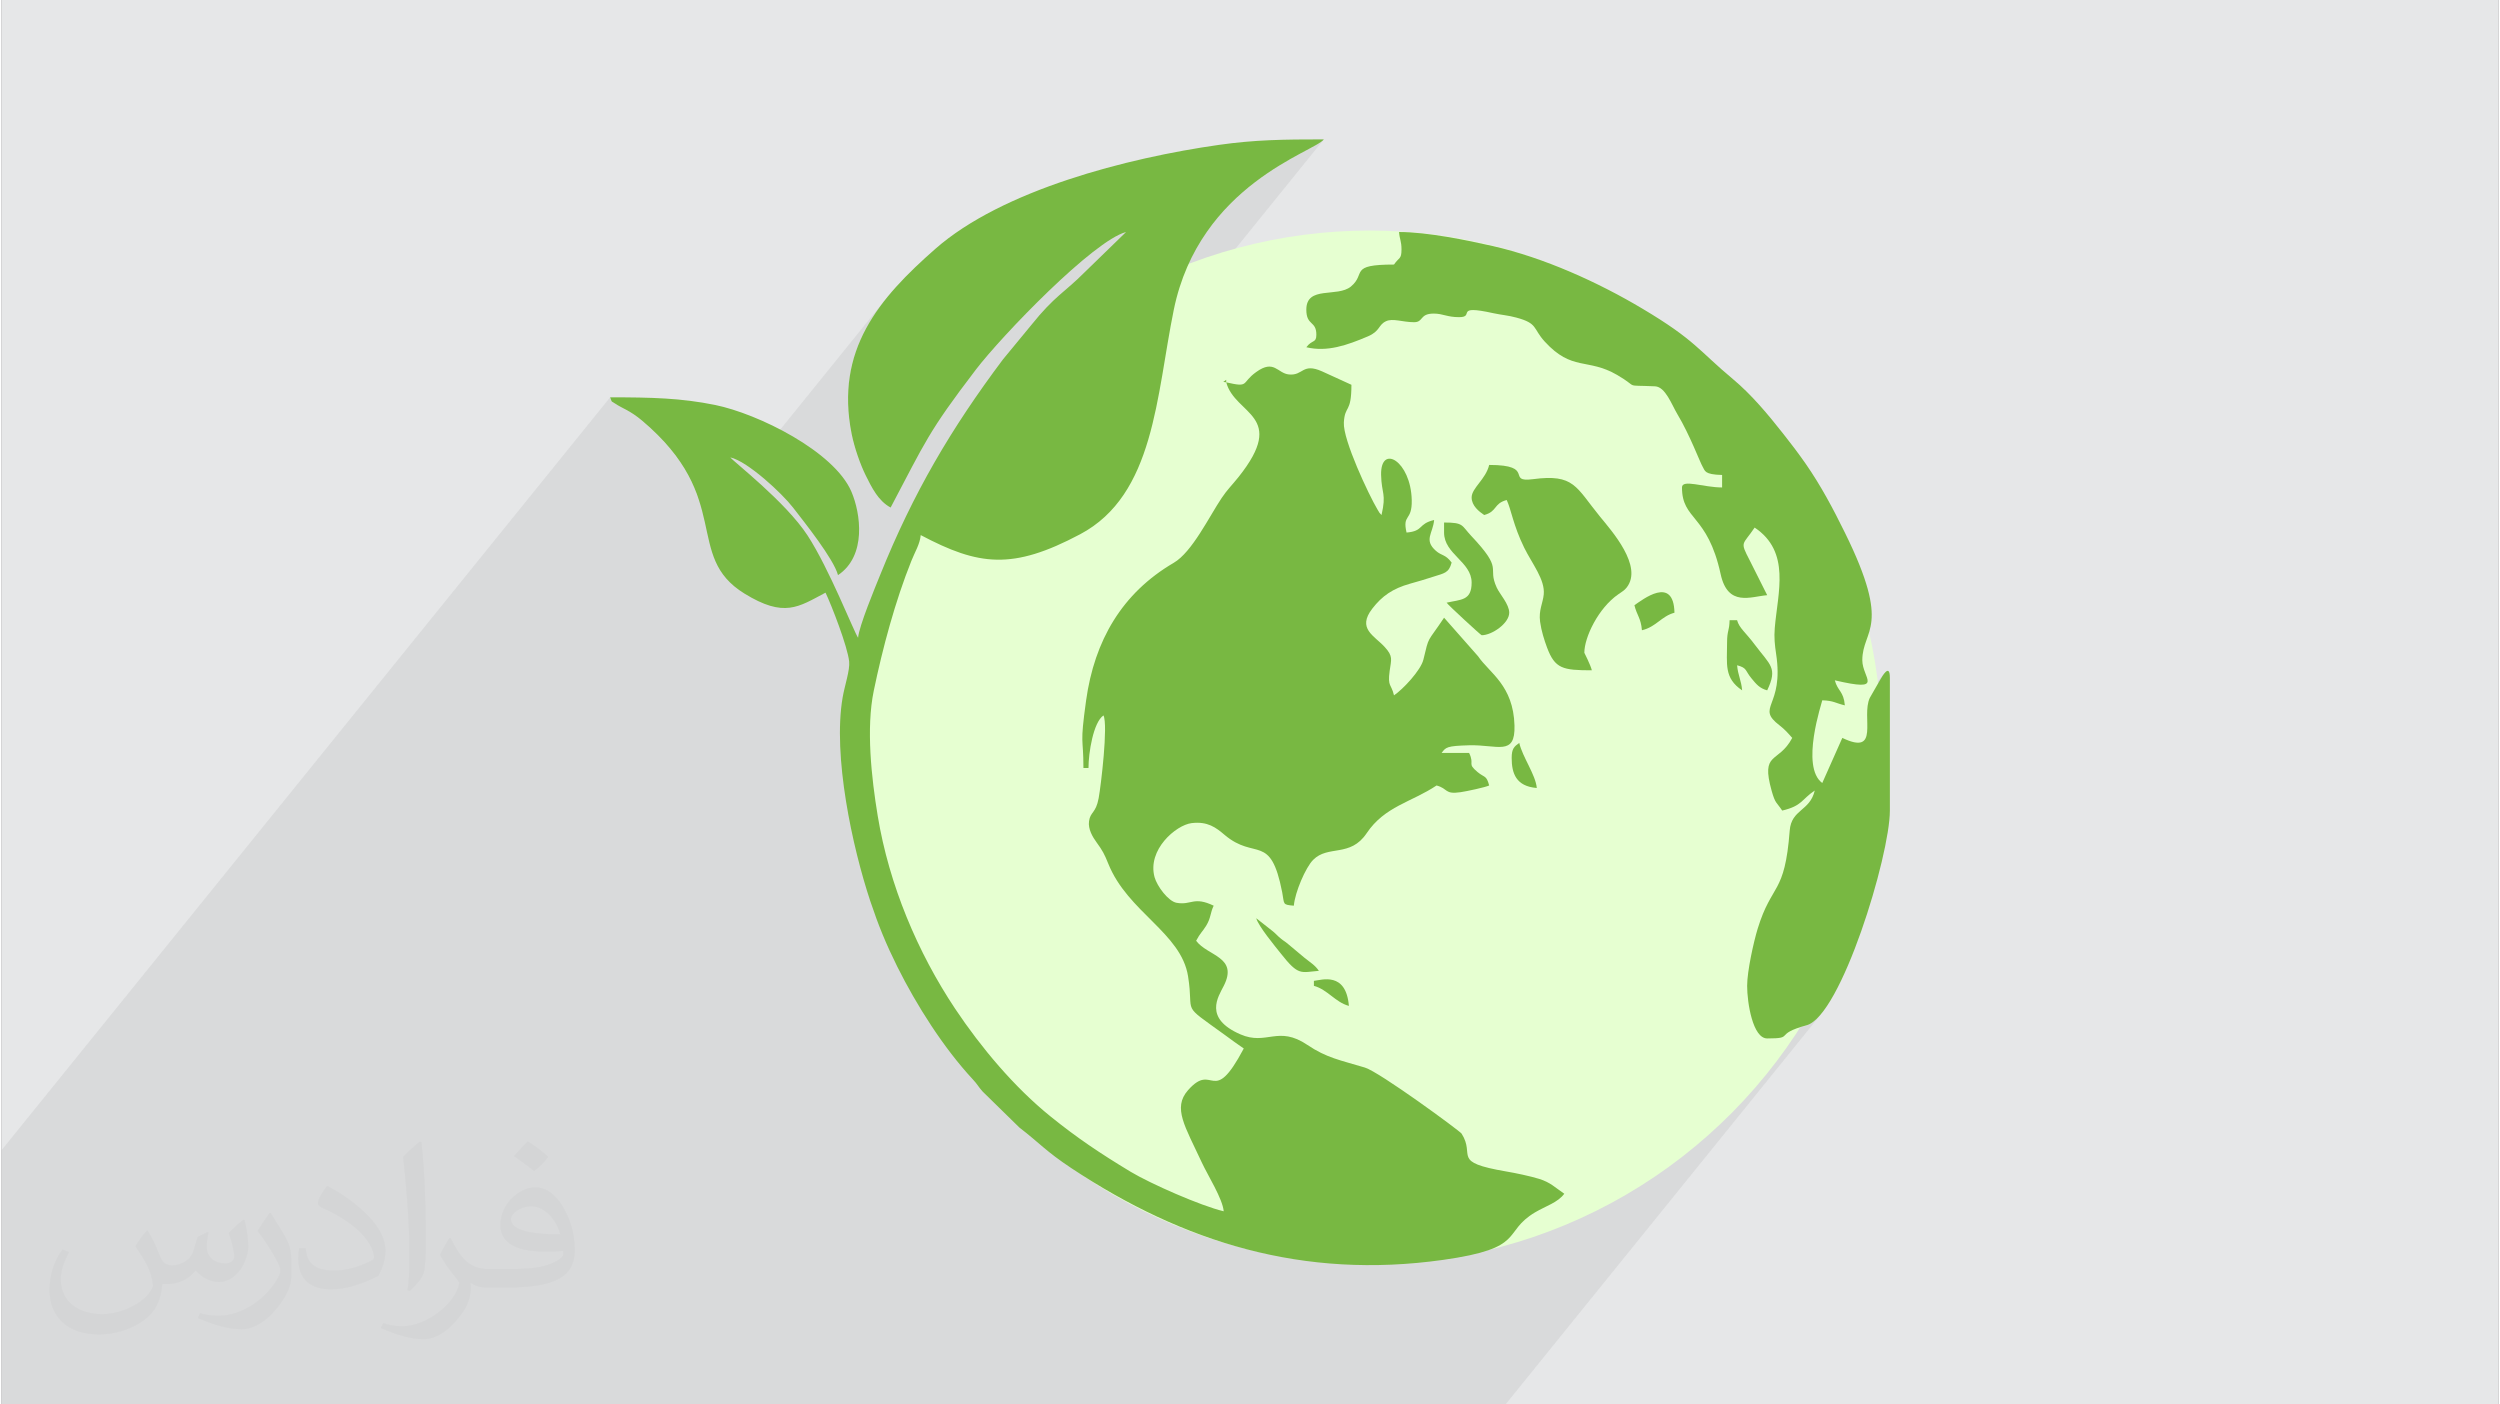
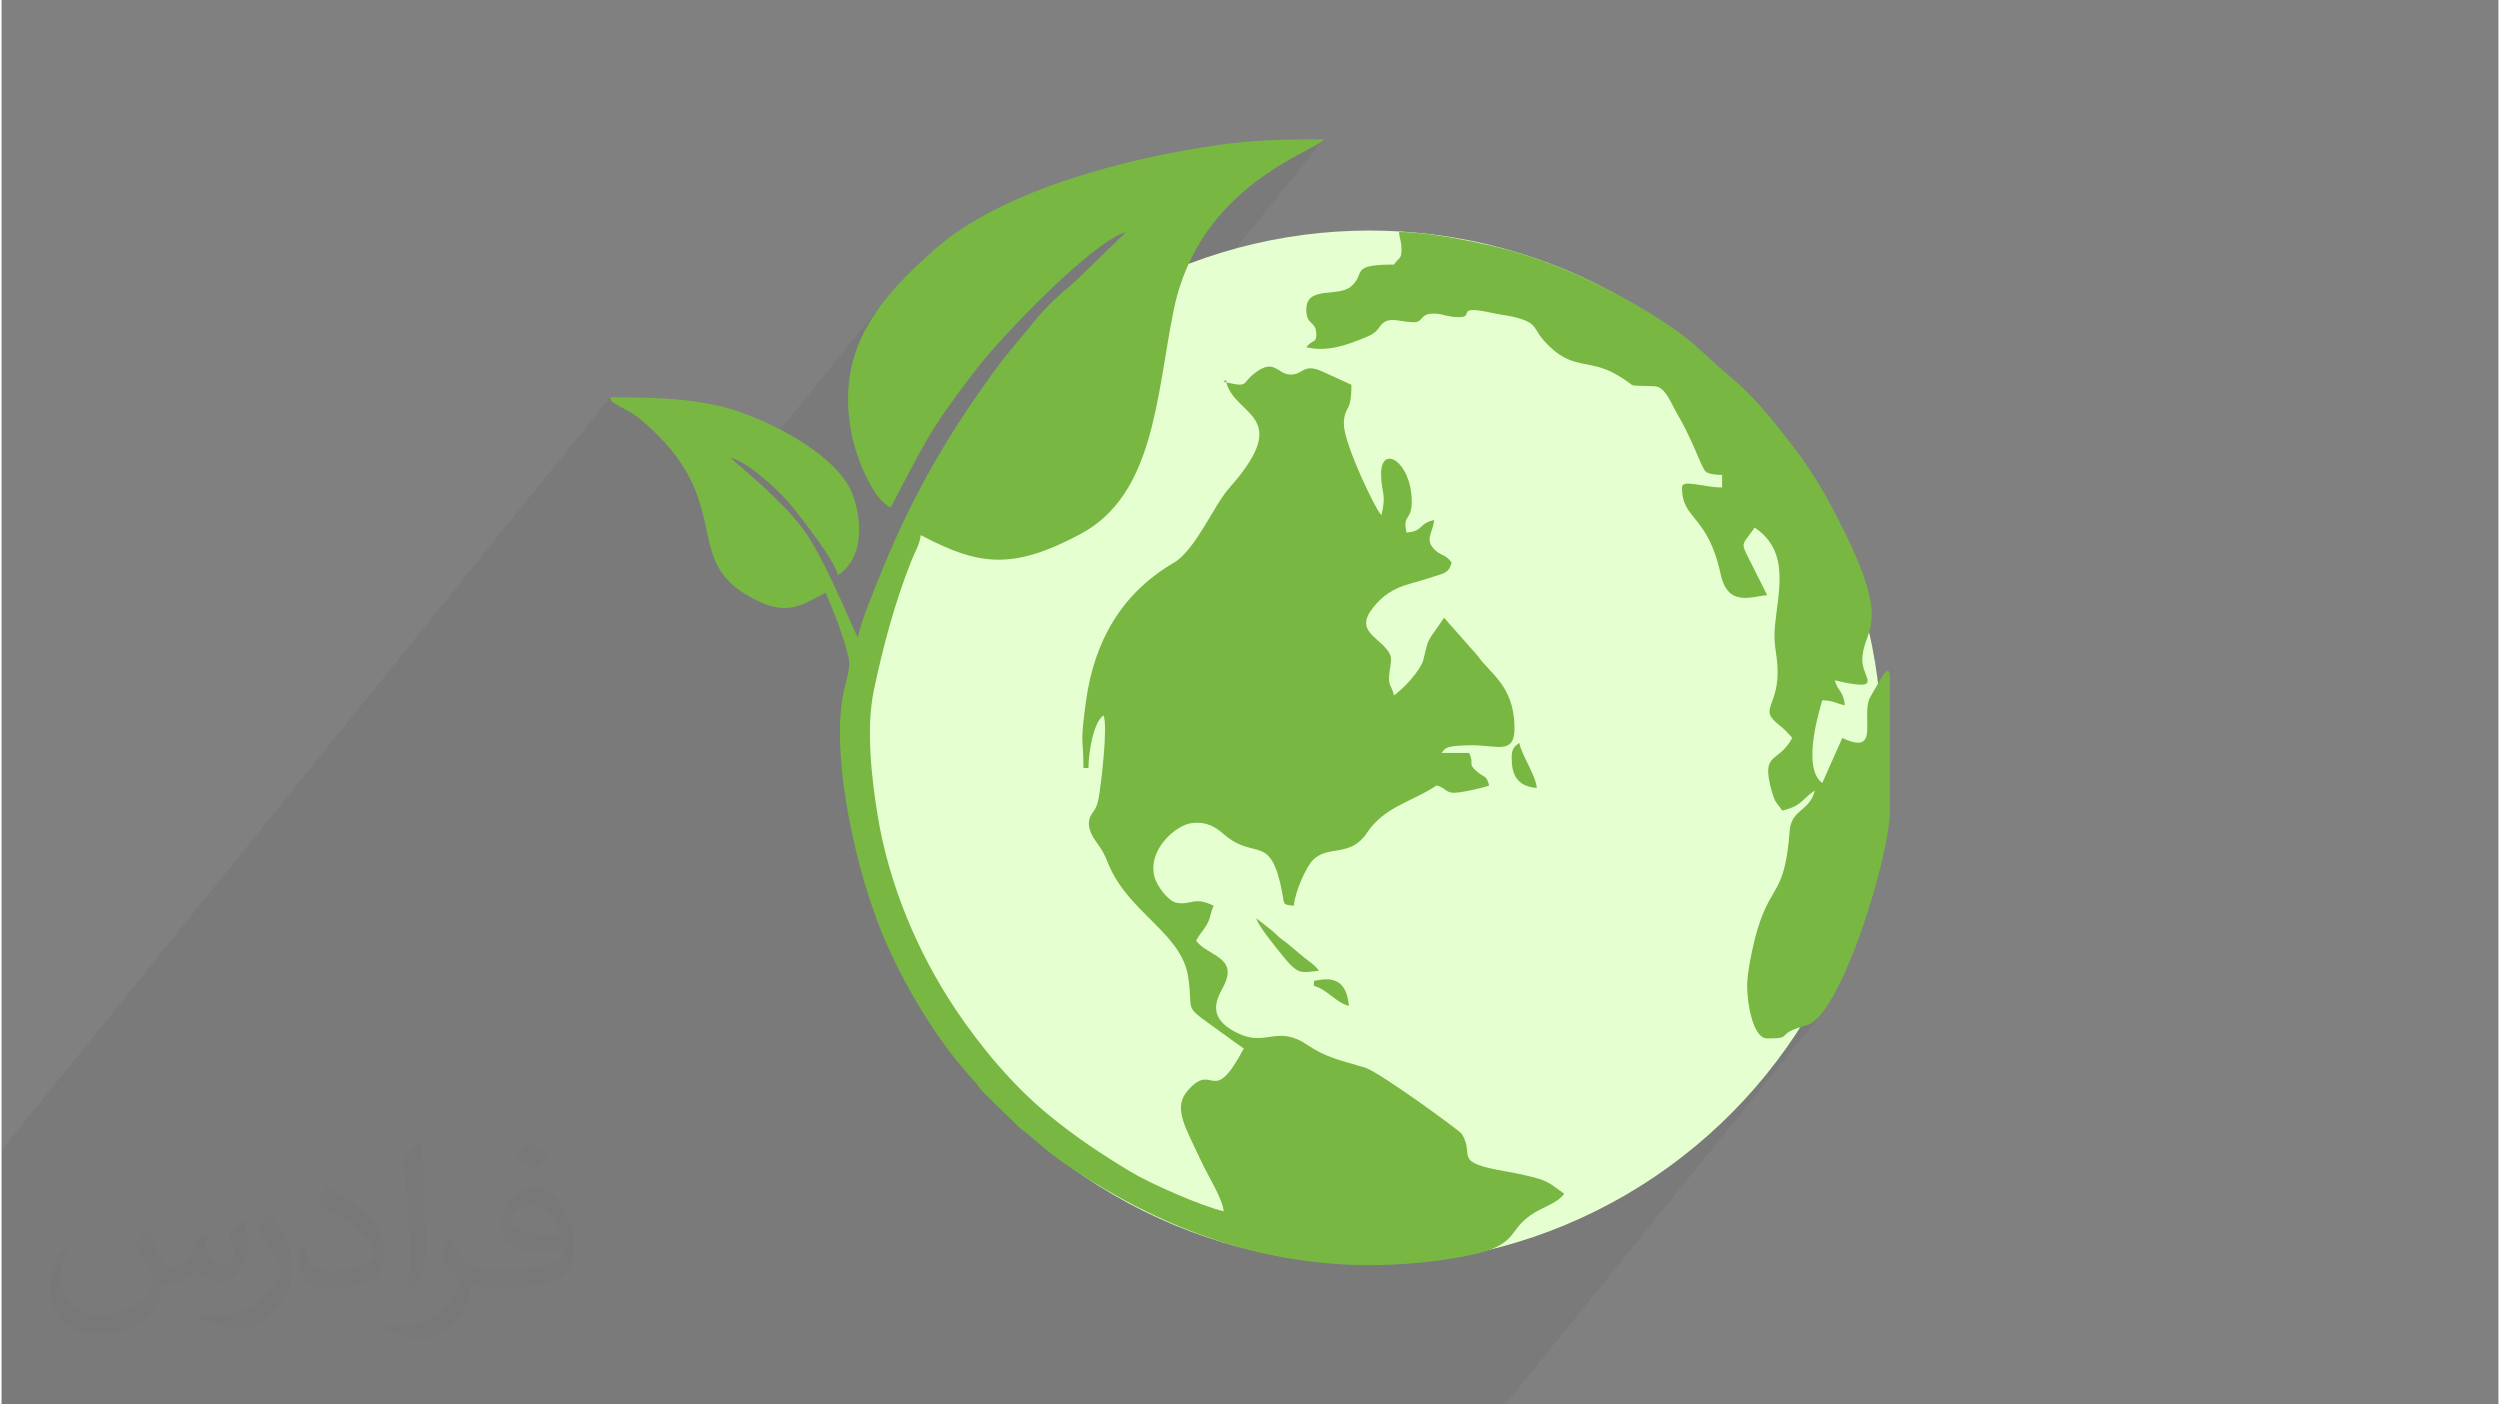
<svg xmlns="http://www.w3.org/2000/svg" xml:space="preserve" width="356px" height="200px" version="1.0" shape-rendering="geometricPrecision" text-rendering="geometricPrecision" image-rendering="optimizeQuality" fill-rule="evenodd" clip-rule="evenodd" viewBox="0 0 35600 20025">
  <rect x="0" y="0" width="35600" height="20025" fill="#808080" stroke="none" />
  <g id="Layer_x0020_1">
    <g id="_2041499913856">
-       <path fill="#E6E7E8" d="M0 0l35600 0 0 20025 -35600 0 0 -20025z" />
      <path fill="#373435" fill-opacity="0.031" d="M2082 17547c68,104 112,203 155,312 32,64 49,183 199,183 44,0 107,-14 163,-45 63,-33 111,-83 136,-159l60 -202 146 -72 10 10c-20,77 -25,149 -25,206 0,170 146,234 262,234 68,0 129,-34 129,-95 0,-81 -34,-217 -78,-339 68,-68 136,-136 214,-191l12 6c34,144 53,287 53,381 0,93 -41,196 -75,264 -70,132 -194,238 -344,238 -114,0 -241,-58 -328,-163l-5 0c-82,101 -209,193 -412,193l-63 0c-10,134 -39,229 -83,314 -121,237 -480,404 -818,404 -470,0 -706,-272 -706,-633 0,-223 73,-431 185,-578l92 38c-70,134 -117,262 -117,385 0,338 275,499 592,499 294,0 658,-187 724,-404 -25,-237 -114,-348 -250,-565 41,-72 94,-144 160,-221l12 0 0 0zm5421 -1274c99,62 196,136 291,221 -53,74 -119,142 -201,202 -95,-77 -190,-143 -287,-213 66,-74 131,-146 197,-210l0 0zm51 926c-160,0 -291,105 -291,183 0,168 320,219 703,217 -48,-196 -216,-400 -412,-400zm-359 895c208,0 390,-6 529,-41 155,-39 286,-118 286,-171 0,-15 0,-31 -5,-46 -87,8 -187,8 -274,8 -282,0 -498,-64 -583,-222 -21,-44 -36,-93 -36,-149 0,-152 66,-303 182,-406 97,-85 204,-138 313,-138 197,0 354,158 464,408 60,136 101,293 101,491 0,132 -36,243 -118,326 -153,148 -435,204 -867,204l-196 0 0 0 -51 0c-107,0 -184,-19 -245,-66l-10 0c3,25 5,50 5,72 0,97 -32,221 -97,320 -192,287 -400,410 -580,410 -182,0 -405,-70 -606,-161l36 -70c65,27 155,46 279,46 325,0 752,-314 805,-619 -12,-25 -34,-58 -65,-93 -95,-113 -155,-208 -211,-307 48,-95 92,-171 133,-239l17 -2c139,282 265,445 546,445l44 0 0 0 204 0 0 0zm-1408 299c24,-130 26,-276 26,-413l0 -202c0,-377 -48,-926 -87,-1282 68,-75 163,-161 238,-219l22 6c51,450 63,972 63,1452 0,126 -5,250 -17,340 -7,114 -73,201 -214,332l-31 -14 0 0zm-1449 -596c7,177 94,318 398,318 189,0 349,-50 526,-135 32,-14 49,-33 49,-49 0,-111 -85,-258 -228,-392 -139,-126 -323,-237 -495,-311 -59,-25 -78,-52 -78,-77 0,-51 68,-158 124,-235l19 -2c197,103 417,256 580,427 148,157 240,316 240,489 0,128 -39,250 -102,361 -216,109 -446,192 -674,192 -277,0 -466,-130 -466,-436 0,-33 0,-84 12,-150l95 0 0 0zm-501 -503l172 278c63,103 122,215 122,392l0 227c0,183 -117,379 -306,573 -148,132 -279,188 -400,188 -180,0 -386,-56 -624,-159l27 -70c75,21 162,37 269,37 342,-2 692,-252 852,-557 19,-35 26,-68 26,-90 0,-36 -19,-75 -34,-110 -87,-165 -184,-315 -291,-453 56,-89 112,-174 173,-258l14 2z" />
      <path fill="#373435" fill-opacity="0.078" d="M5679 20025l-29 0 -17 0 -112 0 -173 0 -1076 0 -430 0 -182 0 -138 0 -147 0 -291 0 -120 0 -445 0 -13 0 -102 0 -13 0 -24 0 -29 0 -106 0 -267 0 -360 0 -359 0 -301 0 -13 0 -932 0 0 -166 0 -483 0 -2084 0 -695 0 -198 8677 -10734 9 27 7 17 5 11 5 6 8 5 10 6 16 9 22 15 33 21 36 20 40 21 44 24 49 27 52 33 57 40 61 49 223 204 181 198 144 191 112 184 85 178 53 142 462 -571 0 0 103 39 120 69 51 36 1967 -2434 -113 146 -102 150 -91 155 -79 161 -66 168 -52 174 -36 182 -20 190 -3 200 15 209 35 219 16 76 21 79 23 79 26 78 27 76 28 72 29 66 28 61 33 66 34 67 37 65 41 64 1 2 1426 -1765 82 -102 101 -120 117 -133 130 -144 142 -152 151 -156 156 -158 161 -157 161 -152 159 -145 156 -134 149 -121 139 -105 128 -85 114 -63 97 -37 0 0 -2417 2989 -168 238 -190 299 -176 309 -161 318 -146 326 -131 335 -44 131 505 -624 151 77 144 69 121 52 3824 -4731 172 -188 177 -166 178 -145 175 -126 169 -110 157 -93 143 -79 123 -66 100 -54 73 -45 41 -37 -4833 5979 41 6 129 8 130 -4 132 -14 137 -27 143 -38 148 -51 157 -63 165 -76 176 -90 188 -115 164 -134 144 -150 -3602 4456 13 103 3 15 5131 -6347 42 -30 0 36 30 82 42 74 18 23 1124 -1390 -52 68 -20 107 7 74 16 52 23 36 26 28 26 27 23 32 3 9 658 -814 -25 46 -23 53 -35 61 -561 695 5 53 1179 -1459 4 38 5 31 6 27 6 25 5 25 5 29 3 34 1 41 -1 46 -5 32 -9 24 -11 18 -1044 1292 43 -4 109 -18 109 -29 109 -36 111 -42 112 -46 56 -29 42 -29 22 -21 51 -64 21 -25 26 -24 36 -22 39 -13 42 -5 46 1 50 5 52 8 55 8 57 6 61 3 43 -6 30 -13 22 -20 20 -22 22 -23 31 -19 46 -14 65 -6 47 2 43 6 39 8 38 10 41 9 44 8 51 6 61 2 62 -7 55 -69 27 -19 59 -7 108 11 174 34 46 9 42 8 41 6 40 7 39 6 39 7 41 9 42 11 100 31 71 31 49 33 35 36 28 42 30 48 39 56 54 66 139 133 127 87 120 53 117 33 119 23 124 28 134 44 148 72 100 62 60 42 36 27 26 15 33 8 54 3 92 2 143 5 53 14 48 32 44 47 40 58 37 64 34 65 32 64 32 56 64 112 61 118 56 118 51 113 45 102 37 86 27 63 18 35 11 21 10 20 13 18 20 18 30 15 45 12 63 8 85 5 0 178 -374 463 8 9 89 119 91 155 88 209 64 233 498 -616 89 67 74 73 59 77 47 81 36 85 25 88 16 90 8 93 1 95 -3 97 -8 97 -11 98 -12 98 -12 98 -12 97 -10 96 -3 51 -1 48 0 47 3 46 3 44 5 45 6 44 6 45 22 253 -14 192 -33 144 -38 108 -26 85 0 74 41 76 98 89 26 21 25 21 22 21 22 21 21 22 21 23 13 15 637 -787 225 46 142 16 75 -11 -1311 1622 3 8 15 33 15 26 16 23 10 13 1512 -1870 -23 32 -20 33 -15 26 -145 253 -31 113 -7 128 2 128 -3 117 -22 91 -1083 1340 -13 137 -17 138 -19 117 -22 100 -24 86 -25 73 -28 65 -29 58 -30 56 -32 55 -34 58 -34 64 -36 72 -36 84 -38 97 -38 115 -22 79 -25 96 -25 107 -24 114 -21 116 -17 111 -12 103 -4 88 4 101 12 117 20 125 30 122 39 111 49 90 60 62 72 22 120 -3 70 -8 38 -14 23 -20 27 -26 49 -32 89 -39 146 -46 94 -49 98 -94 -4487 5550 -76 0 -9 0 -401 0 -892 0 -211 0 -201 0 -72 0 -4 0 -20 0 -657 0 -17 0 -1 0 -47 0 -37 0 -2 0 -19 0 -213 0 -20 0 -49 0 -60 0 -15 0 -143 0 -52 0 -56 0 -301 0 -18 0 -5 0 -30 0 -22 0 -266 0 -583 0 -293 0 -64 0 -254 0 -86 0 -20 0 -380 0 -139 0 -107 0 -401 0 -259 0 -51 0 -105 0 -57 0 -110 0 -286 0 -118 0 -136 0 -8 0 -55 0 -20 0 -31 0 -59 0 -11 0 -64 0 -11 0 -33 0 -29 0 -11 0 -79 0 -2 0 -56 0 -160 0 -20 0 -37 0 -15 0 -49 0 0 0 -32 0 -114 0 -144 0 -15 0 -142 0 -3 0 -4 0 -195 0 -1 0 -116 0 -30 0 -47 0 -60 0 -1 0 -1 0 -51 0 -14 0 -71 0 -302 0 -80 0 -63 0 -102 0 -51 0 -103 0 -85 0 -137 0 -42 0 -151 0 -6 0 -157 0 -68 0 -66 0 -2 0 -249 0 -219 0 -19 0 -2 0 -10 0 -106 0 -170 0 -15 0 -326 0 -212 0 -119 0 -288 0 -65 0 -117 0 -106 0 -66 0 -92 0 -35 0 -331 0 -17 0 -57 0 -88 0 -72 0 -244 0 -76 0 -10 0 -34 0 -61 0 -315 0 -97 0 -22 0 -3 0 -56 0 -106 0 -118 0 -1 0 -6 0 -144 0 -77 0 -4 0 -2 0 -64 0 -66 0 -125 0 -40 0 -2 0 -5 0 -47 0 -46 0 -333 0 -70 0 -236 0zm10461 -16788l0 0zm0 0l0 0zm-5856 3213l0 0zm0 0l0 0z" />
      <ellipse fill="#E6FFD1" cx="19506" cy="10655" rx="7305" ry="7368" />
      <g>
        <path fill="#78B842" d="M10391 6522l0 0zm-107 -72l0 0zm0 0l0 0zm5749 -3142l0 0zm107 -71l0 0zm0 0l0 0zm-107 71l-598 581c-274,276 -424,333 -754,746l-403 489c-741,988 -1282,1908 -1750,3071 -73,180 -302,731 -316,898 -60,-86 -410,-982 -720,-1458 -313,-480 -1056,-1052 -1101,-1113 250,58 737,512 893,714 157,203 580,731 642,964 411,-275 323,-882 191,-1190 -246,-575 -1331,-1111 -1943,-1236 -487,-99 -910,-109 -1497,-109 31,86 12,47 82,96 82,57 203,92 372,235 1313,1107 589,1930 1461,2467 569,350 770,191 1156,-13 83,173 314,764 337,982 13,122 -64,342 -93,512 -143,833 138,2133 394,2903 117,351 228,619 385,935 275,552 661,1159 1074,1604 73,78 76,102 144,178l523 512c303,234 372,334 742,580 1600,1061 3306,1587 5293,1308 1208,-169 835,-392 1320,-680 149,-88 323,-139 414,-264 -132,-89 -195,-161 -359,-212 -126,-39 -340,-84 -466,-105 -798,-137 -435,-220 -639,-540 -24,-38 -1170,-879 -1379,-942 -348,-105 -545,-137 -820,-323 -420,-284 -579,14 -956,-151 -527,-230 -315,-535 -236,-691 211,-416 -233,-424 -394,-643 60,-113 87,-124 143,-214 70,-115 55,-177 107,-286 -287,-138 -317,-3 -528,-41 -118,-20 -279,-236 -315,-366 -106,-391 305,-741 526,-770 232,-29 352,65 471,166 441,374 656,-36 823,820 33,172 -1,177 166,191 16,-192 168,-545 275,-653 213,-216 529,-31 763,-380 258,-385 640,-442 997,-681 168,45 111,130 341,96 89,-13 356,-70 409,-96 -40,-150 -64,-107 -165,-191 -157,-131 -37,-98 -121,-273l-392 0c60,-82 74,-100 392,-109 405,-11 660,161 647,-282 -16,-575 -357,-748 -519,-987l-485 -550c-251,376 -209,243 -295,598 -36,151 -292,424 -419,509 -39,-167 -93,-118 -62,-347 23,-167 52,-208 -70,-342 -151,-165 -398,-262 -177,-548 139,-180 290,-285 538,-355 141,-41 198,-55 330,-99 156,-51 222,-50 263,-202 -90,-121 -140,-93 -225,-168 -176,-156 -41,-247 -25,-439 -235,55 -144,158 -393,179 -63,-270 81,-154 74,-463 -13,-559 -445,-806 -437,-361 6,277 78,262 6,574 -41,-46 -17,-12 -60,-83 -121,-205 -491,-987 -477,-1236 14,-253 108,-125 108,-538l-418 -191c-285,-127 -266,63 -471,44 -167,-15 -211,-222 -470,-34 -218,157 -88,224 -426,146 125,468 882,464 174,1352 -89,111 -161,180 -239,297 -177,263 -421,771 -683,924 -739,432 -1131,1109 -1250,1963 -92,664 -38,505 -38,963l72 0c0,-216 69,-653 214,-750 67,138 -36,1001 -69,1180 -40,217 -118,192 -137,327 -17,115 54,230 108,304 86,118 112,169 165,300 278,696 1041,987 1139,1610 90,565 -122,367 523,834 98,71 184,136 271,194 -452,854 -427,176 -796,596 -221,252 -41,514 200,1034 81,175 295,513 310,691 -327,-77 -1047,-395 -1328,-564 -435,-263 -757,-478 -1141,-788 -517,-417 -991,-983 -1359,-1534 -536,-804 -943,-1768 -1105,-2751 -90,-544 -167,-1251 -57,-1782 126,-610 308,-1286 537,-1855 50,-127 122,-238 133,-367 828,438 1307,501 2273,-12 1062,-563 1084,-1970 1335,-3200 366,-1790 2011,-2253 2140,-2430 -582,0 -986,6 -1493,78 -1316,187 -3094,645 -4049,1485 -801,704 -1429,1439 -1191,2636 40,201 124,436 198,587 86,174 181,369 358,463 498,-942 535,-1076 1214,-1964 382,-498 1676,-1839 2143,-1964z" />
        <path fill="#78B842" d="M19960 3558c0,142 -35,108 -107,214 -652,0 -390,128 -615,314 -194,159 -635,-18 -635,329 0,234 143,154 143,357 0,124 -60,67 -143,179 297,71 579,-28 880,-156 174,-75 144,-161 254,-214 99,-48 238,13 402,13 138,0 75,-122 279,-123 136,0 189,51 364,51 235,0 -84,-183 485,-57 125,27 214,31 330,63 312,84 231,152 406,343 389,425 610,231 1028,473 333,193 78,143 544,164 149,7 237,262 320,400 173,286 326,695 359,747 35,55 17,111 277,117l0 178c-266,0 -572,-123 -572,0 0,471 364,376 551,1235 103,473 430,320 664,301l-251 -500c-142,-274 -100,-207 72,-464 517,346 330,922 287,1430 -12,138 1,250 19,370 117,767 -301,752 50,1021 73,56 120,110 180,178 -198,373 -453,185 -293,756 52,184 68,157 150,280 288,-68 275,-160 464,-286 -69,297 -333,265 -357,571 -71,928 -253,737 -457,1400 -56,183 -150,603 -150,814 0,240 80,750 286,750 405,0 78,-56 562,-188 490,-132 1187,-2414 1187,-3061l0 -1893c0,-215 -110,-22 -141,33l-145 253c-128,272 156,834 -392,571l-286 643c-316,-232 -2,-1152 0,-1179 161,4 189,41 322,72 -17,-203 -102,-202 -143,-357 724,169 392,-30 392,-286 0,-446 430,-446 -249,-1821 -168,-342 -342,-669 -557,-979 -112,-160 -201,-277 -321,-429 -219,-278 -452,-558 -719,-781 -486,-405 -535,-554 -1284,-1000 -633,-378 -1403,-728 -2140,-896 -360,-82 -932,-200 -1335,-200 9,112 35,127 35,250z" />
-         <path fill="#78B842" d="M20960 7093c0,118 106,201 179,250 190,-51 130,-163 321,-214 64,133 91,356 249,679 115,233 300,457 279,668 -12,124 -74,224 -52,388 18,131 60,263 99,368 113,303 225,325 639,325 -17,-73 -107,-249 -107,-250 0,-220 199,-638 486,-835 58,-40 86,-55 118,-96 236,-302 -214,-806 -379,-1008 -349,-428 -368,-614 -958,-536 -392,51 47,-203 -624,-203 -48,205 -250,329 -250,464z" />
-         <path fill="#78B842" d="M20567 7593c0,309 393,416 393,714 0,261 -156,239 -357,286 25,37 489,464 500,464 147,0 393,-171 393,-321 0,-122 -137,-267 -178,-358 -143,-311 112,-234 -367,-741 -138,-147 -101,-187 -384,-187l0 143z" />
-         <path fill="#78B842" d="M24602 9164c0,305 -45,505 215,679 -12,-142 -60,-216 -72,-358 148,40 109,72 206,188 67,81 113,140 223,170 154,-323 43,-358 -174,-648 -132,-178 -225,-239 -255,-352l-107 0c-4,161 -36,142 -36,321z" />
-         <path fill="#78B842" d="M23281 8629c34,143 93,183 107,357 202,-47 277,-200 464,-250 -12,-538 -457,-184 -571,-107z" />
+         <path fill="#78B842" d="M23281 8629z" />
        <path fill="#78B842" d="M18782 13842c-55,-82 -125,-121 -206,-187 -90,-74 -145,-121 -233,-195 -57,-48 -52,-36 -102,-77 -50,-40 -62,-60 -112,-102l-240 -189c30,112 267,398 352,505 253,322 283,266 541,245z" />
        <path fill="#78B842" d="M21531 10807c0,218 61,404 358,428 -16,-188 -204,-441 -250,-643 -73,53 -108,82 -108,215z" />
        <path fill="#78B842" d="M18711 13985l0 71c194,52 305,234 499,286 -41,-493 -391,-369 -499,-357z" />
        <path fill="#78B842" d="M17461 5451l0 -36 -42 30 42 6z" />
      </g>
    </g>
  </g>
</svg>